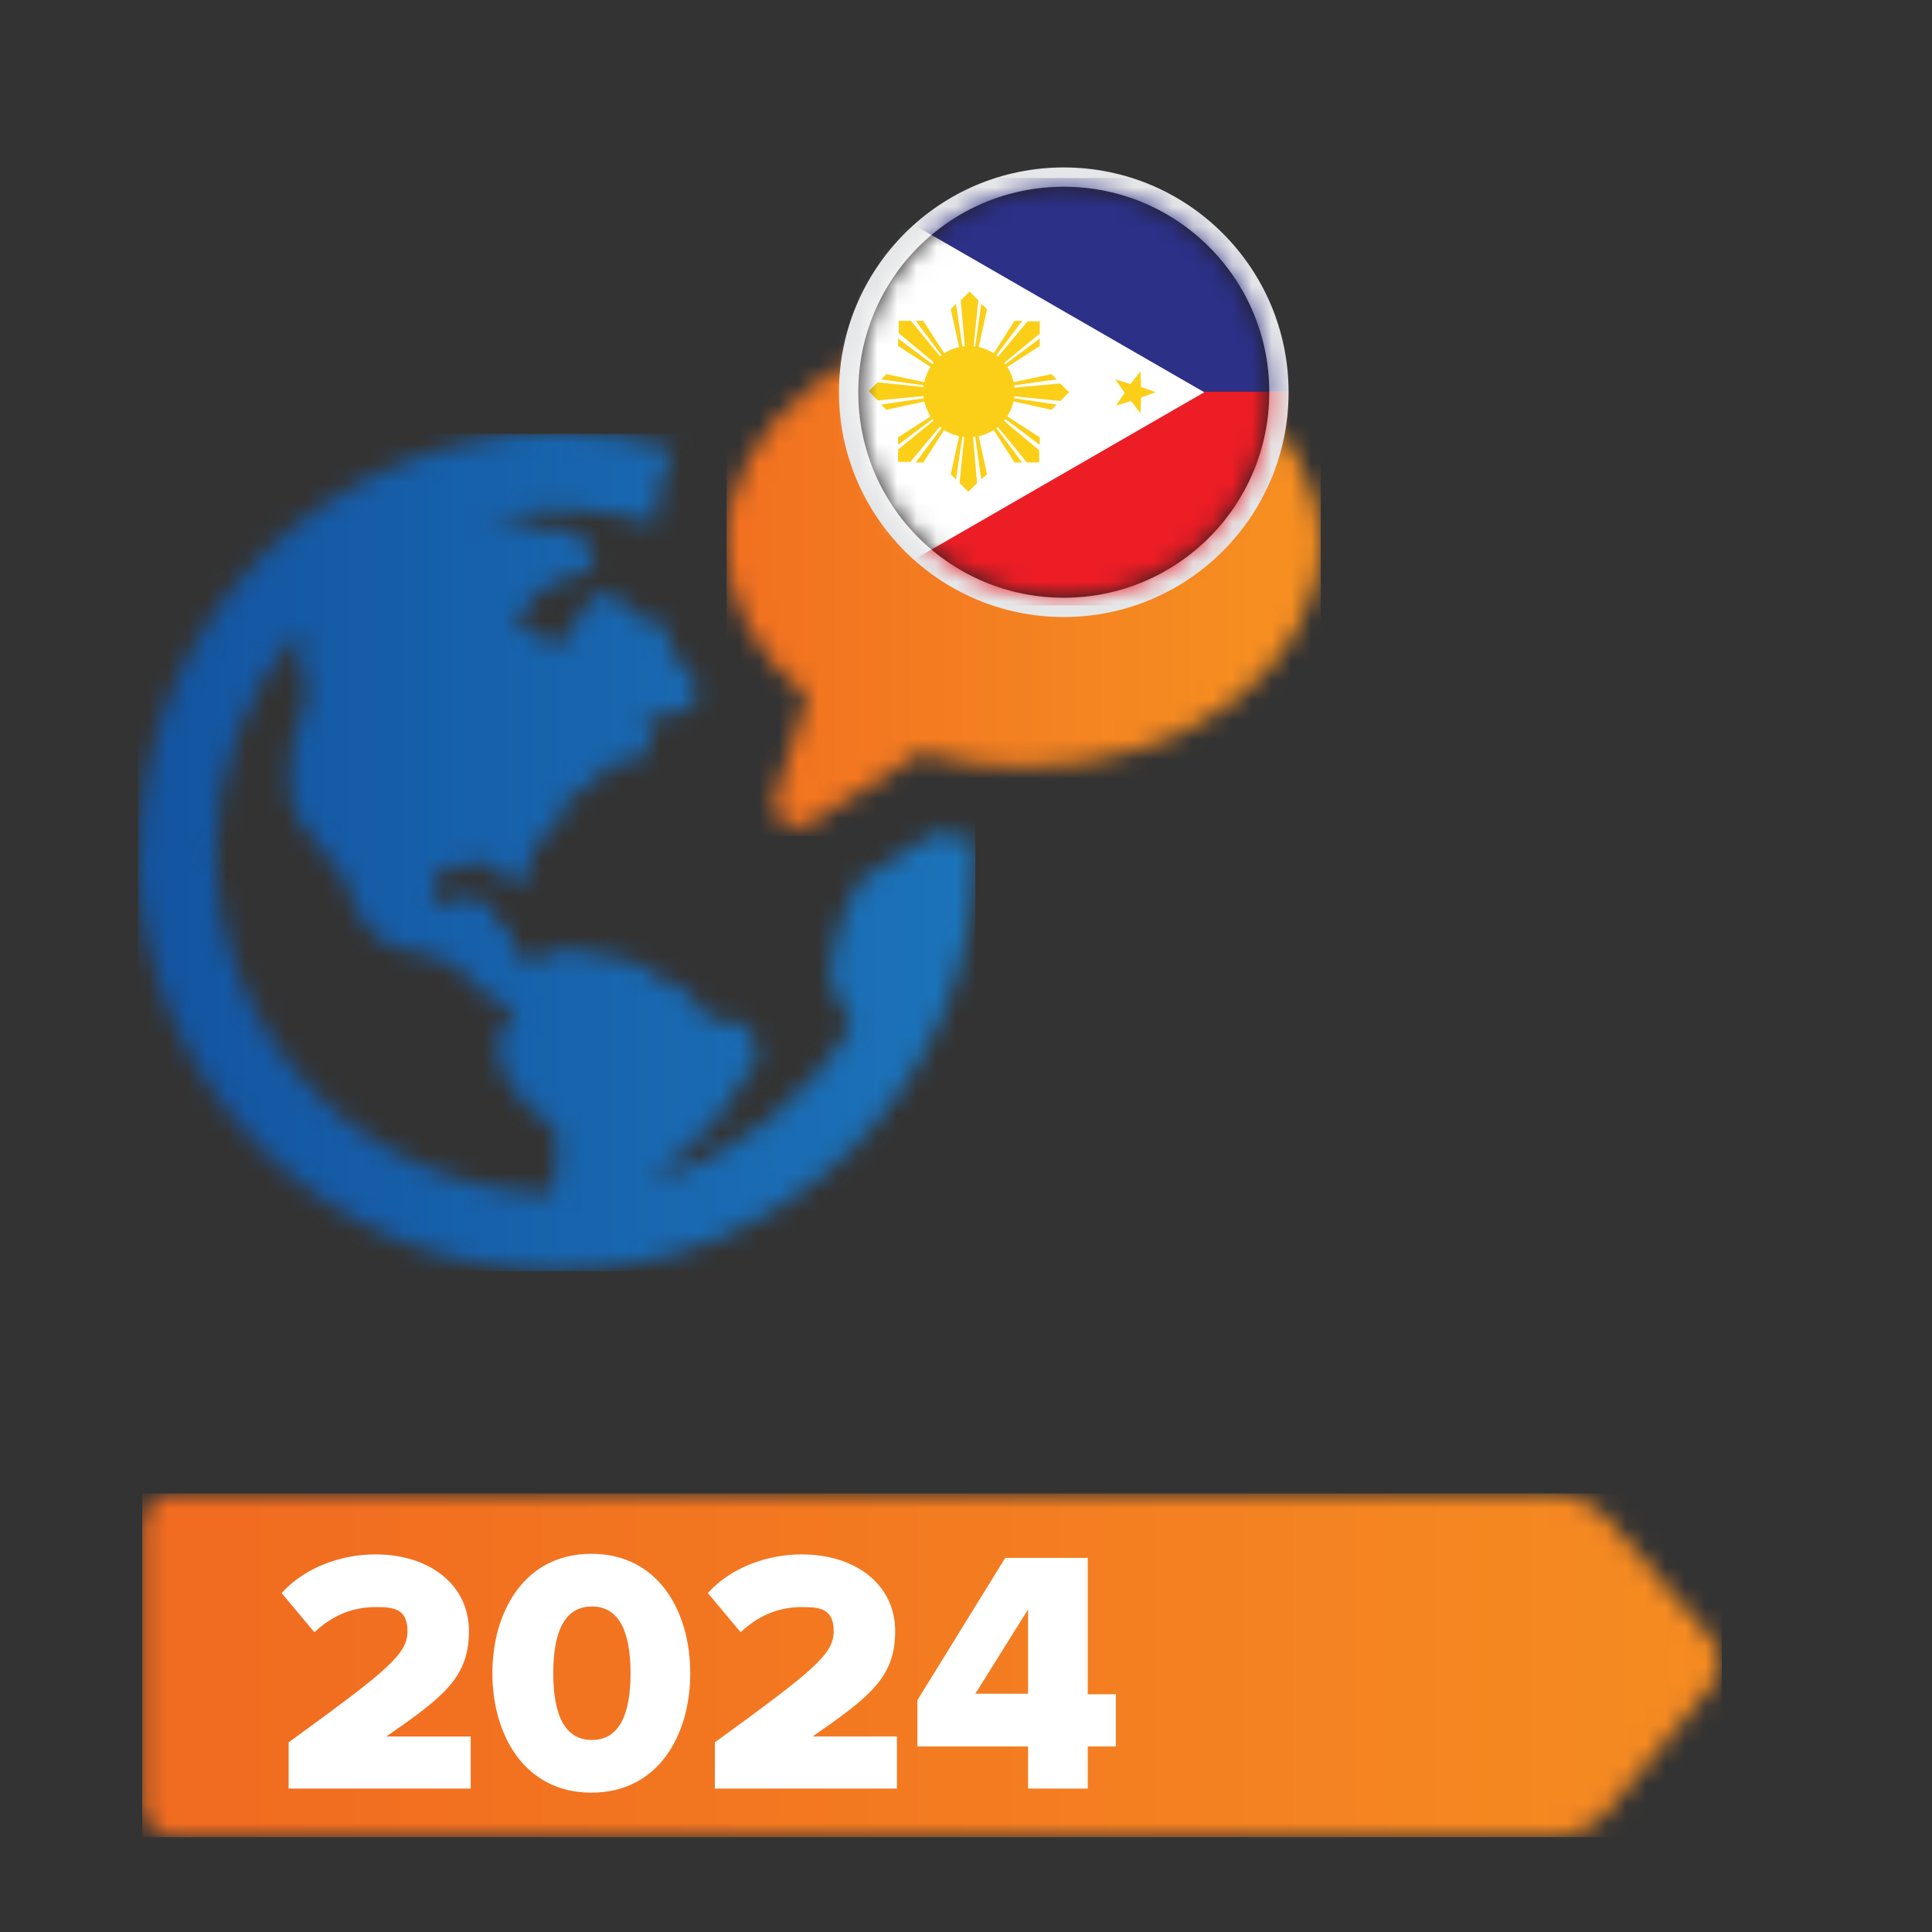
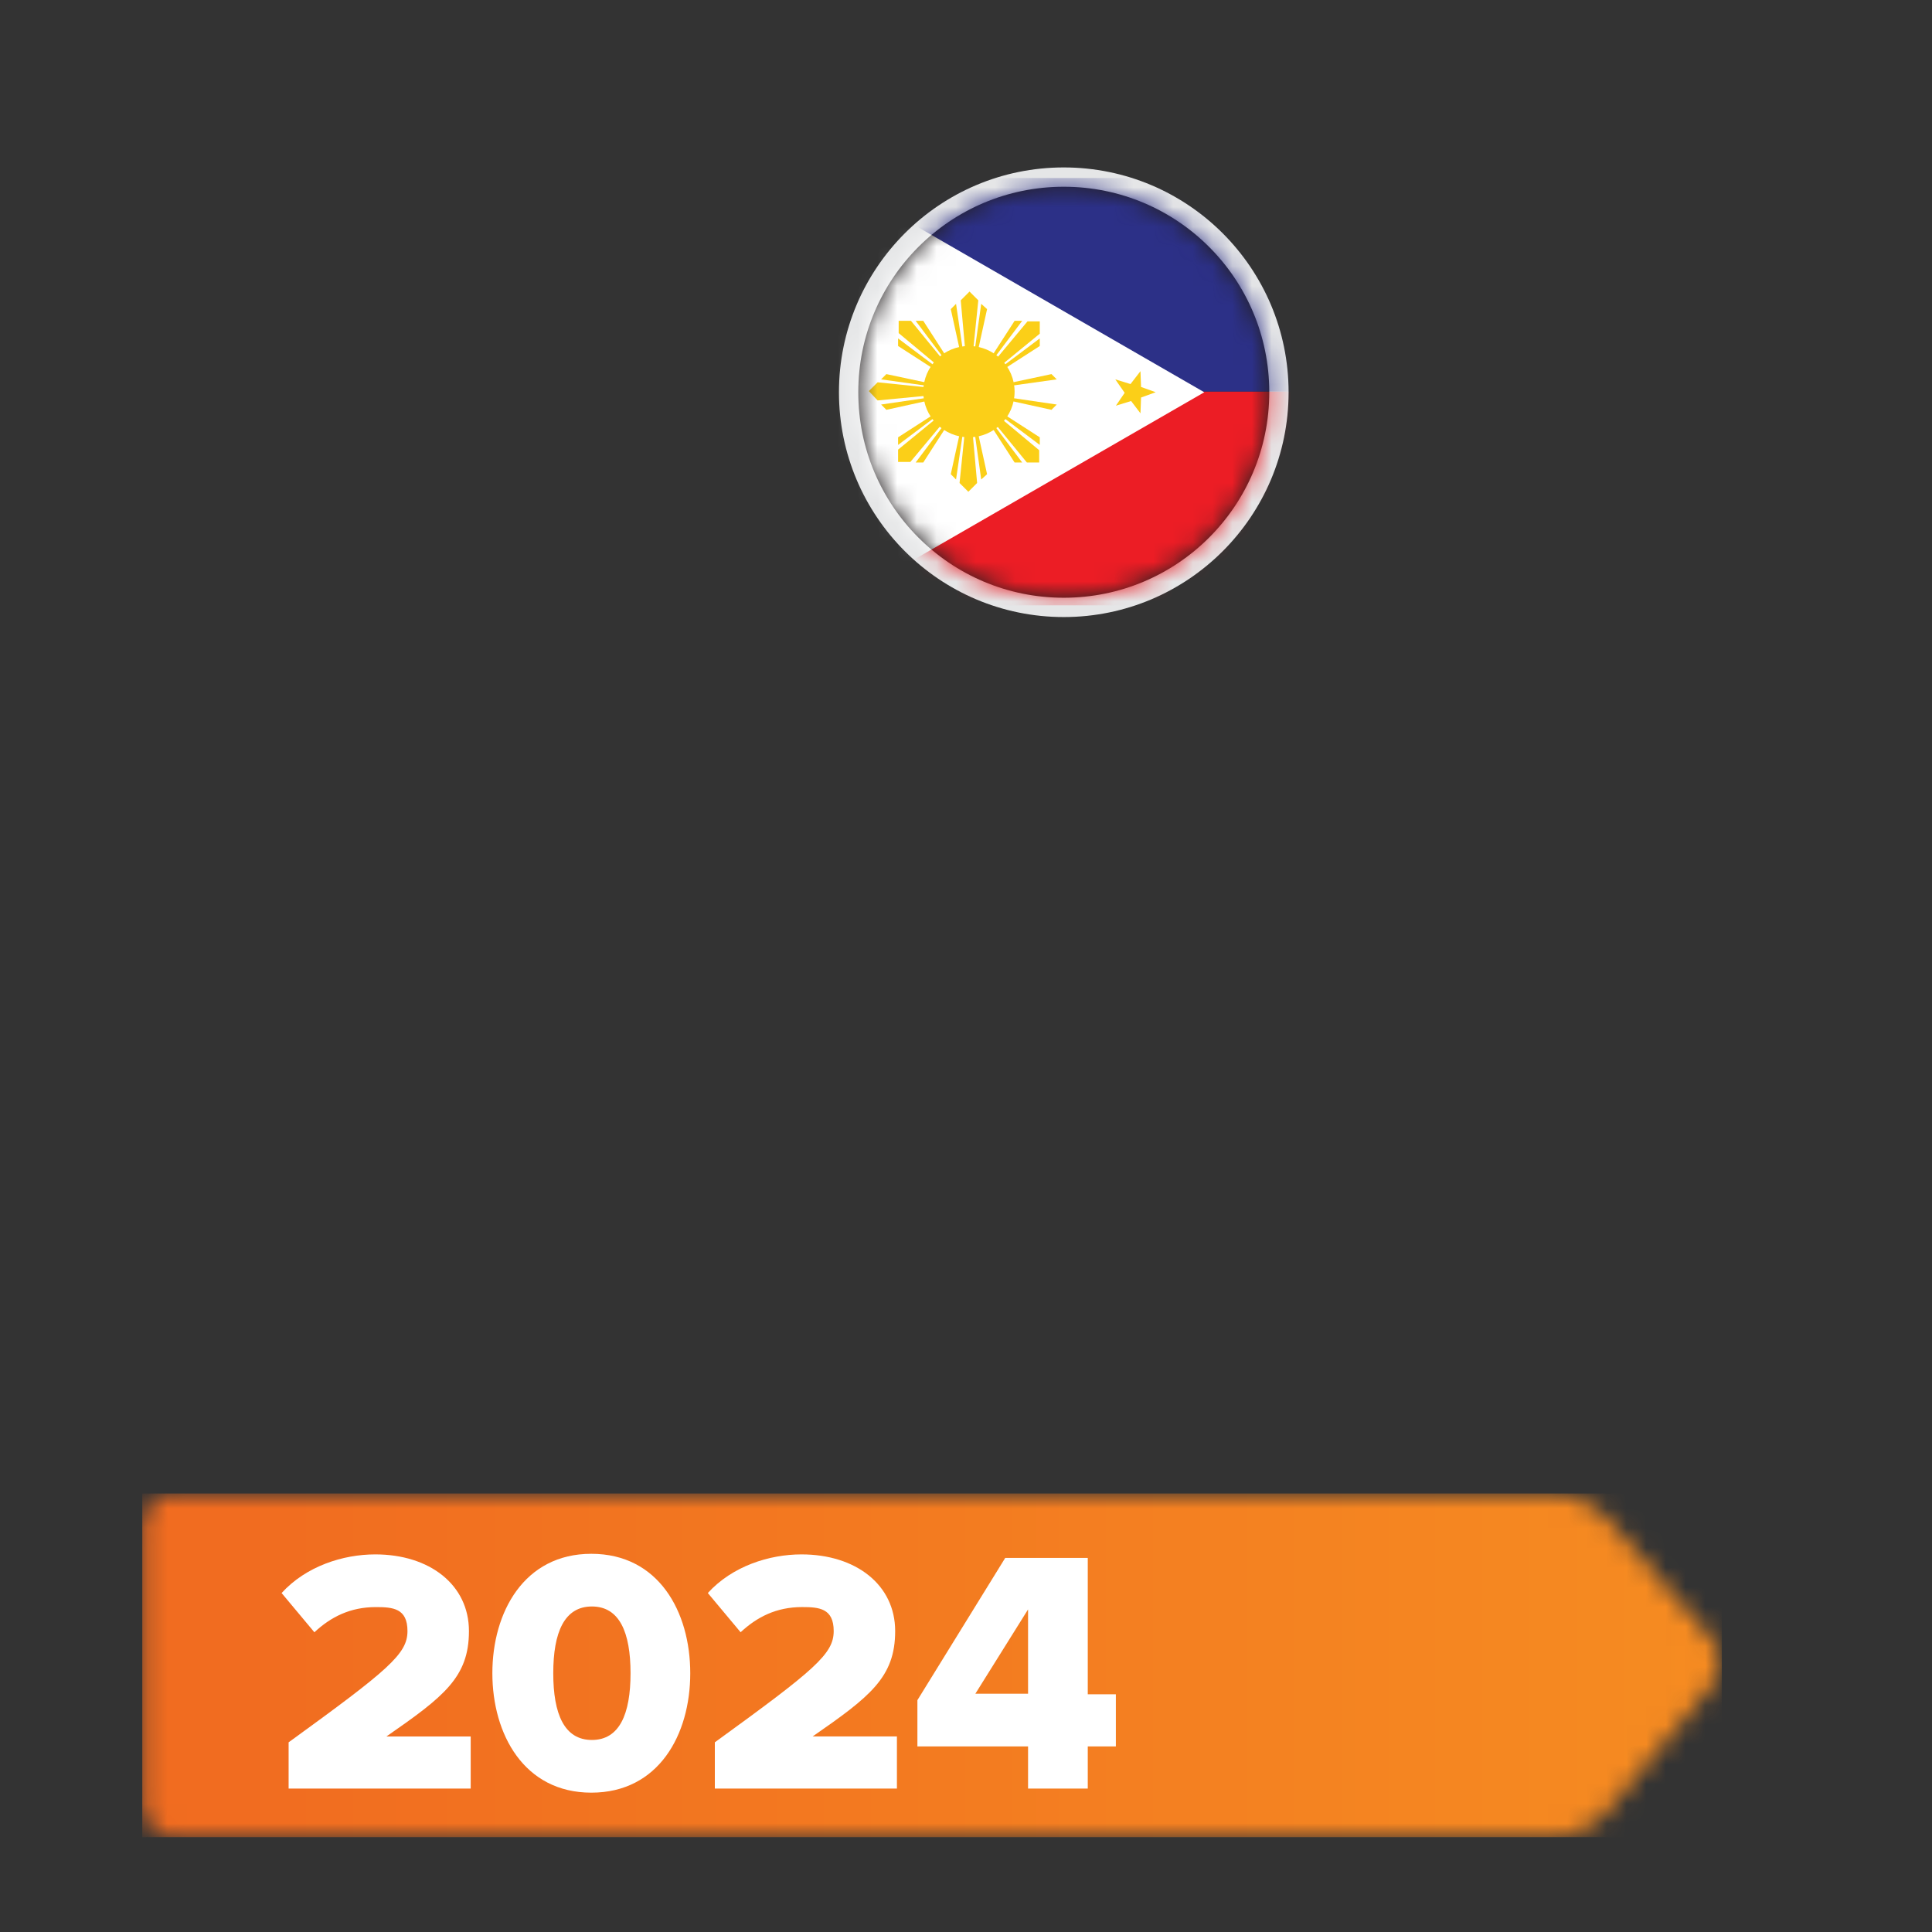
<svg xmlns="http://www.w3.org/2000/svg" width="98" height="98" viewBox="0 0 98 98" fill="none">
  <rect x="0" y="0" width="98" height="98" fill="#333333" stroke="none" />
  <mask id="mask0_660_1592" style="mask-type:luminance" maskUnits="userSpaceOnUse" x="7" y="75" width="81" height="19">
    <path d="M8.88 75.757C7.959 75.757 7.217 76.499 7.217 77.42V91.526C7.217 92.447 7.959 93.189 8.88 93.189H78.786C79.707 93.189 80.924 92.625 81.518 91.912L86.775 85.587C87.369 84.874 87.339 83.745 86.775 83.062L81.548 77.034C80.954 76.351 79.707 75.787 78.816 75.787H8.88V75.757Z" fill="white" />
  </mask>
  <g mask="url(#mask0_660_1592)">
    <path d="M87.339 75.757H7.217V93.189H87.339V75.757Z" fill="url(#paint0_linear_660_1592)" />
  </g>
  <path d="M14.64 90.725V88.379C19.719 84.696 20.669 83.894 20.669 82.736C20.669 81.578 19.927 81.519 19.065 81.519C17.759 81.519 16.779 82.023 15.947 82.796L14.284 80.806C15.531 79.44 17.402 78.846 19.036 78.846C21.797 78.846 23.787 80.39 23.787 82.736C23.787 85.082 22.51 86.062 19.6 88.082H23.876V90.725H14.7H14.64Z" fill="white" />
  <path d="M24.975 84.874C24.975 81.785 26.579 78.816 29.994 78.816C33.409 78.816 35.013 81.756 35.013 84.874C35.013 87.992 33.409 90.932 29.994 90.932C26.579 90.932 24.975 87.962 24.975 84.874ZM31.984 84.874C31.984 82.795 31.419 81.488 30.024 81.488C28.628 81.488 28.064 82.795 28.064 84.874C28.064 86.953 28.628 88.259 30.024 88.259C31.419 88.259 31.984 86.953 31.984 84.874Z" fill="white" />
  <path d="M36.26 90.724V88.378C41.338 84.696 42.289 83.894 42.289 82.736C42.289 81.578 41.546 81.518 40.685 81.518C39.378 81.518 38.398 82.023 37.567 82.795L35.904 80.805C37.151 79.439 39.022 78.846 40.655 78.846C43.417 78.846 45.407 80.39 45.407 82.736C45.407 85.082 44.13 86.062 41.22 88.081H45.496V90.724H36.32H36.26Z" fill="white" />
  <path d="M52.148 90.724V88.586H46.535V86.24L50.99 79.024H55.177V85.943H56.602V88.586H55.177V90.724H52.148ZM52.148 81.637L49.475 85.913H52.148V81.637Z" fill="white" />
  <mask id="mask1_660_1592" style="mask-type:luminance" maskUnits="userSpaceOnUse" x="7" y="21" width="43" height="44">
    <path d="M10.928 43.239C10.928 39.081 12.443 35.072 15.205 31.895C15.205 32.162 15.146 32.993 15.205 33.409C15.294 33.855 15.858 35.161 15.294 36.349C14.433 38.101 14.581 40.774 15.116 41.546C15.443 42.021 17.195 44.248 17.462 44.545C17.581 44.724 18.085 46.06 18.175 46.327C18.293 46.802 19.6 48.287 20.996 48.287H21.115C21.649 48.287 22.332 48.644 22.807 48.852C23.015 48.97 23.164 49.03 23.312 49.089C23.312 49.089 23.847 49.98 24.589 50.396C24.767 50.485 25.807 51.079 26.104 51.257C25.688 51.762 25.094 52.564 25.302 53.692C25.569 55.177 27.5 56.87 28.212 57.345C28.331 57.82 28.242 59.81 28.093 60.196C28.034 60.285 28.004 60.404 27.975 60.552C18.561 60.374 10.958 52.682 10.958 43.239M7.009 43.239C7.009 54.939 16.541 64.472 28.242 64.472C39.943 64.472 49.475 54.939 49.475 43.239C49.475 31.538 49.475 42.793 49.475 42.585C48.792 42.496 48.08 42.407 47.396 42.259L43.566 44.724C43.417 45.11 43.239 45.525 43.179 45.614C42.675 45.971 42.081 49.208 42.081 49.238C42.021 49.624 42.645 51.287 43.209 51.999C40.982 55.771 37.389 58.562 33.231 59.839C33.231 59.839 33.32 59.661 33.38 59.602C33.528 59.334 34.449 58.503 34.627 58.414C35.042 58.206 36.676 56.543 36.884 56.068C37.24 55.236 37.923 54.464 38.072 54.345C38.428 54.048 38.606 52.89 37.864 52.089C37.537 51.732 36.795 51.762 36.438 51.821C36.26 51.732 35.785 51.495 35.607 51.376C35.369 50.722 34.359 49.802 33.855 49.802C33.766 49.802 33.38 49.683 33.201 49.475C32.637 48.762 30.974 48.465 30.558 48.465C30.142 48.465 29.756 48.406 29.43 48.258C28.866 47.99 28.153 48.258 27.351 48.614C27.262 48.644 27.203 48.673 27.203 48.673C27.054 48.673 26.49 48.584 26.104 48.465C26.104 48.376 26.104 48.258 26.074 48.109C26.044 47.753 26.015 47.515 25.896 47.278C25.747 47.01 25.48 46.892 25.064 46.773L25.124 46.624C25.213 46.446 25.124 46.268 25.094 46.179C24.975 45.971 24.767 45.793 24.559 45.733C24.5 45.733 24.441 45.704 24.352 45.674C23.995 45.555 23.431 45.377 22.926 45.733C22.867 45.763 22.748 45.852 22.659 45.911C22.54 45.882 22.302 45.763 21.916 45.555C21.916 45.407 22.006 45.08 22.243 44.397C22.302 44.278 22.332 44.13 22.362 44.041C22.629 43.981 23.372 43.981 24.292 43.833C24.47 43.803 24.678 43.773 24.827 43.744C24.975 43.833 25.213 44.011 25.272 44.041C25.332 44.13 25.361 44.189 25.391 44.278C25.48 44.456 25.628 44.872 26.193 44.783C26.995 44.605 26.935 43.714 26.935 43.387C26.935 43.328 26.935 43.269 26.935 43.269C26.965 43.12 27.321 42.585 27.5 42.496C27.945 42.229 28.658 41.398 28.658 40.685C28.747 40.596 28.955 40.418 29.37 40.15C29.489 40.061 29.608 40.002 29.667 39.942C29.727 39.913 29.786 39.883 29.875 39.824C30.142 39.705 30.618 39.408 30.736 38.814C30.855 38.784 31.122 38.725 31.598 38.636L31.954 38.576C32.281 38.517 32.696 38.398 32.904 38.012C33.142 37.596 32.964 37.181 32.815 36.884L32.756 36.735C32.696 36.557 32.696 36.557 32.845 36.438C32.934 36.408 33.201 36.349 33.409 36.349C33.766 36.29 34.211 36.26 34.597 36.082C35.013 35.904 35.25 35.666 35.34 35.339C35.428 34.953 35.28 34.656 35.132 34.419C35.132 34.419 35.042 34.3 35.013 34.27L34.953 34.181C34.745 33.736 34.389 33.439 34.152 33.261C34.152 33.201 34.062 33.023 33.973 32.607C33.914 32.399 33.884 32.191 33.825 32.043C33.736 31.776 33.528 31.568 33.231 31.479C32.993 31.39 32.726 31.39 32.489 31.449C32.459 31.33 32.37 31.182 32.281 31.093C32.221 31.033 32.102 30.915 31.865 30.707C31.657 30.529 31.479 30.469 31.301 30.41C31.093 30.202 30.766 30.053 30.499 30.113C30.024 30.172 29.786 30.618 29.608 30.974C29.578 31.063 29.519 31.182 29.43 31.271C29.014 31.716 28.776 32.043 28.776 32.37C28.776 32.37 28.45 32.667 28.361 32.726C28.361 32.726 28.361 32.696 28.331 32.696C28.064 32.459 27.767 32.459 27.559 32.489C27.381 32.31 27.024 32.073 26.312 31.805C26.312 31.598 26.312 31.419 26.312 31.301C26.401 31.182 26.52 31.033 26.668 30.855C26.846 30.588 27.232 30.083 27.321 29.994C27.5 29.934 27.737 29.816 28.004 29.667C28.42 29.459 29.073 29.103 29.4 29.103C29.667 29.103 29.816 28.984 29.905 28.865C30.083 28.687 30.113 28.42 30.083 28.064C29.994 27.44 29.459 27.291 29.103 27.143H29.073C28.747 26.638 28.301 26.757 28.093 26.846C28.004 26.876 27.915 26.905 27.886 26.905C27.826 26.905 26.371 26.43 26.371 26.43C25.777 26.341 25.272 26.252 24.797 26.222C27.618 25.628 30.499 25.747 33.201 26.549C33.29 25.213 33.617 23.936 34.122 22.748C32.281 22.213 30.321 21.946 28.331 21.946C16.63 21.946 7.098 31.479 7.098 43.179" fill="white" />
  </mask>
  <g mask="url(#mask1_660_1592)">
-     <path d="M49.475 22.005H7.009V64.472H49.475V22.005Z" fill="url(#paint1_linear_660_1592)" />
-   </g>
+     </g>
  <mask id="mask2_660_1592" style="mask-type:luminance" maskUnits="userSpaceOnUse" x="36" y="16" width="31" height="26">
    <path d="M36.854 27.588C36.854 30.588 38.428 33.32 40.952 35.339L39.319 40.447C38.992 41.486 40.15 42.377 41.071 41.783L46.684 38.19C48.317 38.636 50.069 38.903 51.91 38.903C60.225 38.903 66.967 33.825 66.967 27.559C66.967 21.293 60.225 16.214 51.91 16.214C43.595 16.214 36.854 21.293 36.854 27.559" fill="white" />
  </mask>
  <g mask="url(#mask2_660_1592)">
-     <path d="M66.996 16.244H36.854V42.407H66.996V16.244Z" fill="url(#paint2_linear_660_1592)" />
-   </g>
+     </g>
  <path d="M53.959 31.3C60.255 31.3 65.363 26.193 65.363 19.897C65.363 13.601 60.255 8.493 53.959 8.493C47.664 8.493 42.556 13.601 42.556 19.897C42.556 26.193 47.664 31.3 53.959 31.3Z" fill="#E5E6E7" />
  <path d="M53.959 30.32C59.721 30.32 64.383 25.658 64.383 19.897C64.383 14.136 59.721 9.473 53.959 9.473C48.198 9.473 43.536 14.136 43.536 19.897C43.536 25.658 48.198 30.32 53.959 30.32Z" fill="#231F20" />
  <mask id="mask3_660_1592" style="mask-type:luminance" maskUnits="userSpaceOnUse" x="43" y="9" width="22" height="22">
    <path d="M43.536 19.897C43.536 25.658 48.198 30.32 53.959 30.32C59.721 30.32 64.383 25.658 64.383 19.897C64.383 14.136 59.721 9.473 53.959 9.473C48.198 9.473 43.536 14.136 43.536 19.897Z" fill="white" />
  </mask>
  <g mask="url(#mask3_660_1592)">
    <path d="M74.806 9.028H42.288V19.867H74.806V9.028Z" fill="#2C3087" />
    <path d="M74.806 19.867H42.288V30.706H74.806V19.867Z" fill="#EC1D25" />
    <path d="M61.087 19.897L42.288 30.736V9.057L61.087 19.897Z" fill="white" />
    <path d="M57.85 18.827L57.88 19.629L58.622 19.896L57.88 20.164L57.85 20.966L57.375 20.342L56.603 20.579L57.048 19.926L56.573 19.243L57.345 19.481L57.85 18.827Z" fill="#FBCF18" />
    <path d="M43.981 26.578L44.308 27.291L45.11 27.261L44.516 27.796L44.783 28.538L44.1 28.152L43.477 28.657L43.625 27.855L42.972 27.41L43.773 27.351L43.981 26.578Z" fill="#FBCF18" />
    <path d="M43.477 11.136L44.1 11.671L44.813 11.255L44.516 11.997L45.11 12.561L44.308 12.502L43.952 13.245L43.773 12.472L42.972 12.354L43.655 11.938L43.477 11.136Z" fill="#FBCF18" />
    <path d="M51.465 19.867C51.465 21.144 50.425 22.183 49.148 22.183C47.871 22.183 46.832 21.144 46.832 19.867C46.832 18.59 47.871 17.55 49.148 17.55C50.425 17.55 51.465 18.59 51.465 19.867Z" fill="#FBCF18" />
    <path d="M49.148 19.867L52.742 16.927V16.303H52.118L49.148 19.867Z" fill="#FBCF18" />
    <path d="M52.742 17.165L49.148 19.867L52.742 17.551V17.165Z" fill="#FBCF18" />
    <path d="M51.851 16.274L49.148 19.867L51.465 16.274H51.851Z" fill="#FBCF18" />
-     <path d="M49.148 19.867L53.781 20.342L54.227 19.897L53.781 19.451L49.148 19.867Z" fill="#FBCF18" />
    <path d="M53.603 20.52L49.148 19.867L53.336 20.788L53.603 20.52Z" fill="#FBCF18" />
    <path d="M53.603 19.243L49.148 19.867L53.336 18.976L53.603 19.243Z" fill="#FBCF18" />
    <path d="M49.148 19.867L52.088 23.46H52.712V22.837L49.148 19.867Z" fill="#FBCF18" />
    <path d="M51.851 23.46L49.148 19.867L51.465 23.46H51.851Z" fill="#FBCF18" />
    <path d="M52.742 22.569L49.148 19.867L52.742 22.183V22.569Z" fill="#FBCF18" />
    <path d="M49.148 19.867L48.673 24.5L49.119 24.945L49.564 24.5L49.148 19.867Z" fill="#FBCF18" />
    <path d="M48.495 24.322L49.149 19.867L48.228 24.054L48.495 24.322Z" fill="#FBCF18" />
    <path d="M49.772 24.322L49.148 19.867L50.069 24.054L49.772 24.322Z" fill="#FBCF18" />
    <path d="M49.148 19.867L45.555 22.807V23.431H46.179L49.148 19.867Z" fill="#FBCF18" />
    <path d="M45.555 22.569L49.148 19.867L45.555 22.183V22.569Z" fill="#FBCF18" />
    <path d="M46.446 23.46L49.148 19.867L46.832 23.46H46.446Z" fill="#FBCF18" />
    <path d="M49.148 19.867L44.516 19.392L44.07 19.837L44.516 20.312L49.148 19.867Z" fill="#FBCF18" />
    <path d="M44.694 19.243L49.149 19.867L44.961 18.976L44.694 19.243Z" fill="#FBCF18" />
    <path d="M44.694 20.52L49.149 19.867L44.961 20.788L44.694 20.52Z" fill="#FBCF18" />
    <path d="M49.149 19.867L46.209 16.274H45.585V16.897L49.149 19.867Z" fill="#FBCF18" />
    <path d="M46.446 16.274L49.148 19.867L46.832 16.274H46.446Z" fill="#FBCF18" />
    <path d="M45.555 17.165L49.148 19.867L45.555 17.551V17.165Z" fill="#FBCF18" />
    <path d="M49.149 19.867L49.624 15.234L49.178 14.789L48.733 15.234L49.149 19.867Z" fill="#FBCF18" />
    <path d="M49.772 15.412L49.148 19.867L50.069 15.68L49.772 15.412Z" fill="#FBCF18" />
    <path d="M48.495 15.412L49.149 19.867L48.228 15.68L48.495 15.412Z" fill="#FBCF18" />
  </g>
  <defs>
    <linearGradient id="paint0_linear_660_1592" x1="11.962" y1="127.159" x2="93.094" y2="127.159" gradientUnits="userSpaceOnUse">
      <stop stop-color="#F16C20" />
      <stop offset="1" stop-color="#F68E21" />
    </linearGradient>
    <linearGradient id="paint1_linear_660_1592" x1="9.028" y1="61.078" x2="51.682" y2="61.078" gradientUnits="userSpaceOnUse">
      <stop stop-color="#1455A1" />
      <stop offset="1" stop-color="#1C75BB" />
    </linearGradient>
    <linearGradient id="paint2_linear_660_1592" x1="33.243" y1="-2.786" x2="63.462" y2="-2.786" gradientUnits="userSpaceOnUse">
      <stop stop-color="#F16C20" />
      <stop offset="1" stop-color="#F68E21" />
    </linearGradient>
  </defs>
</svg>